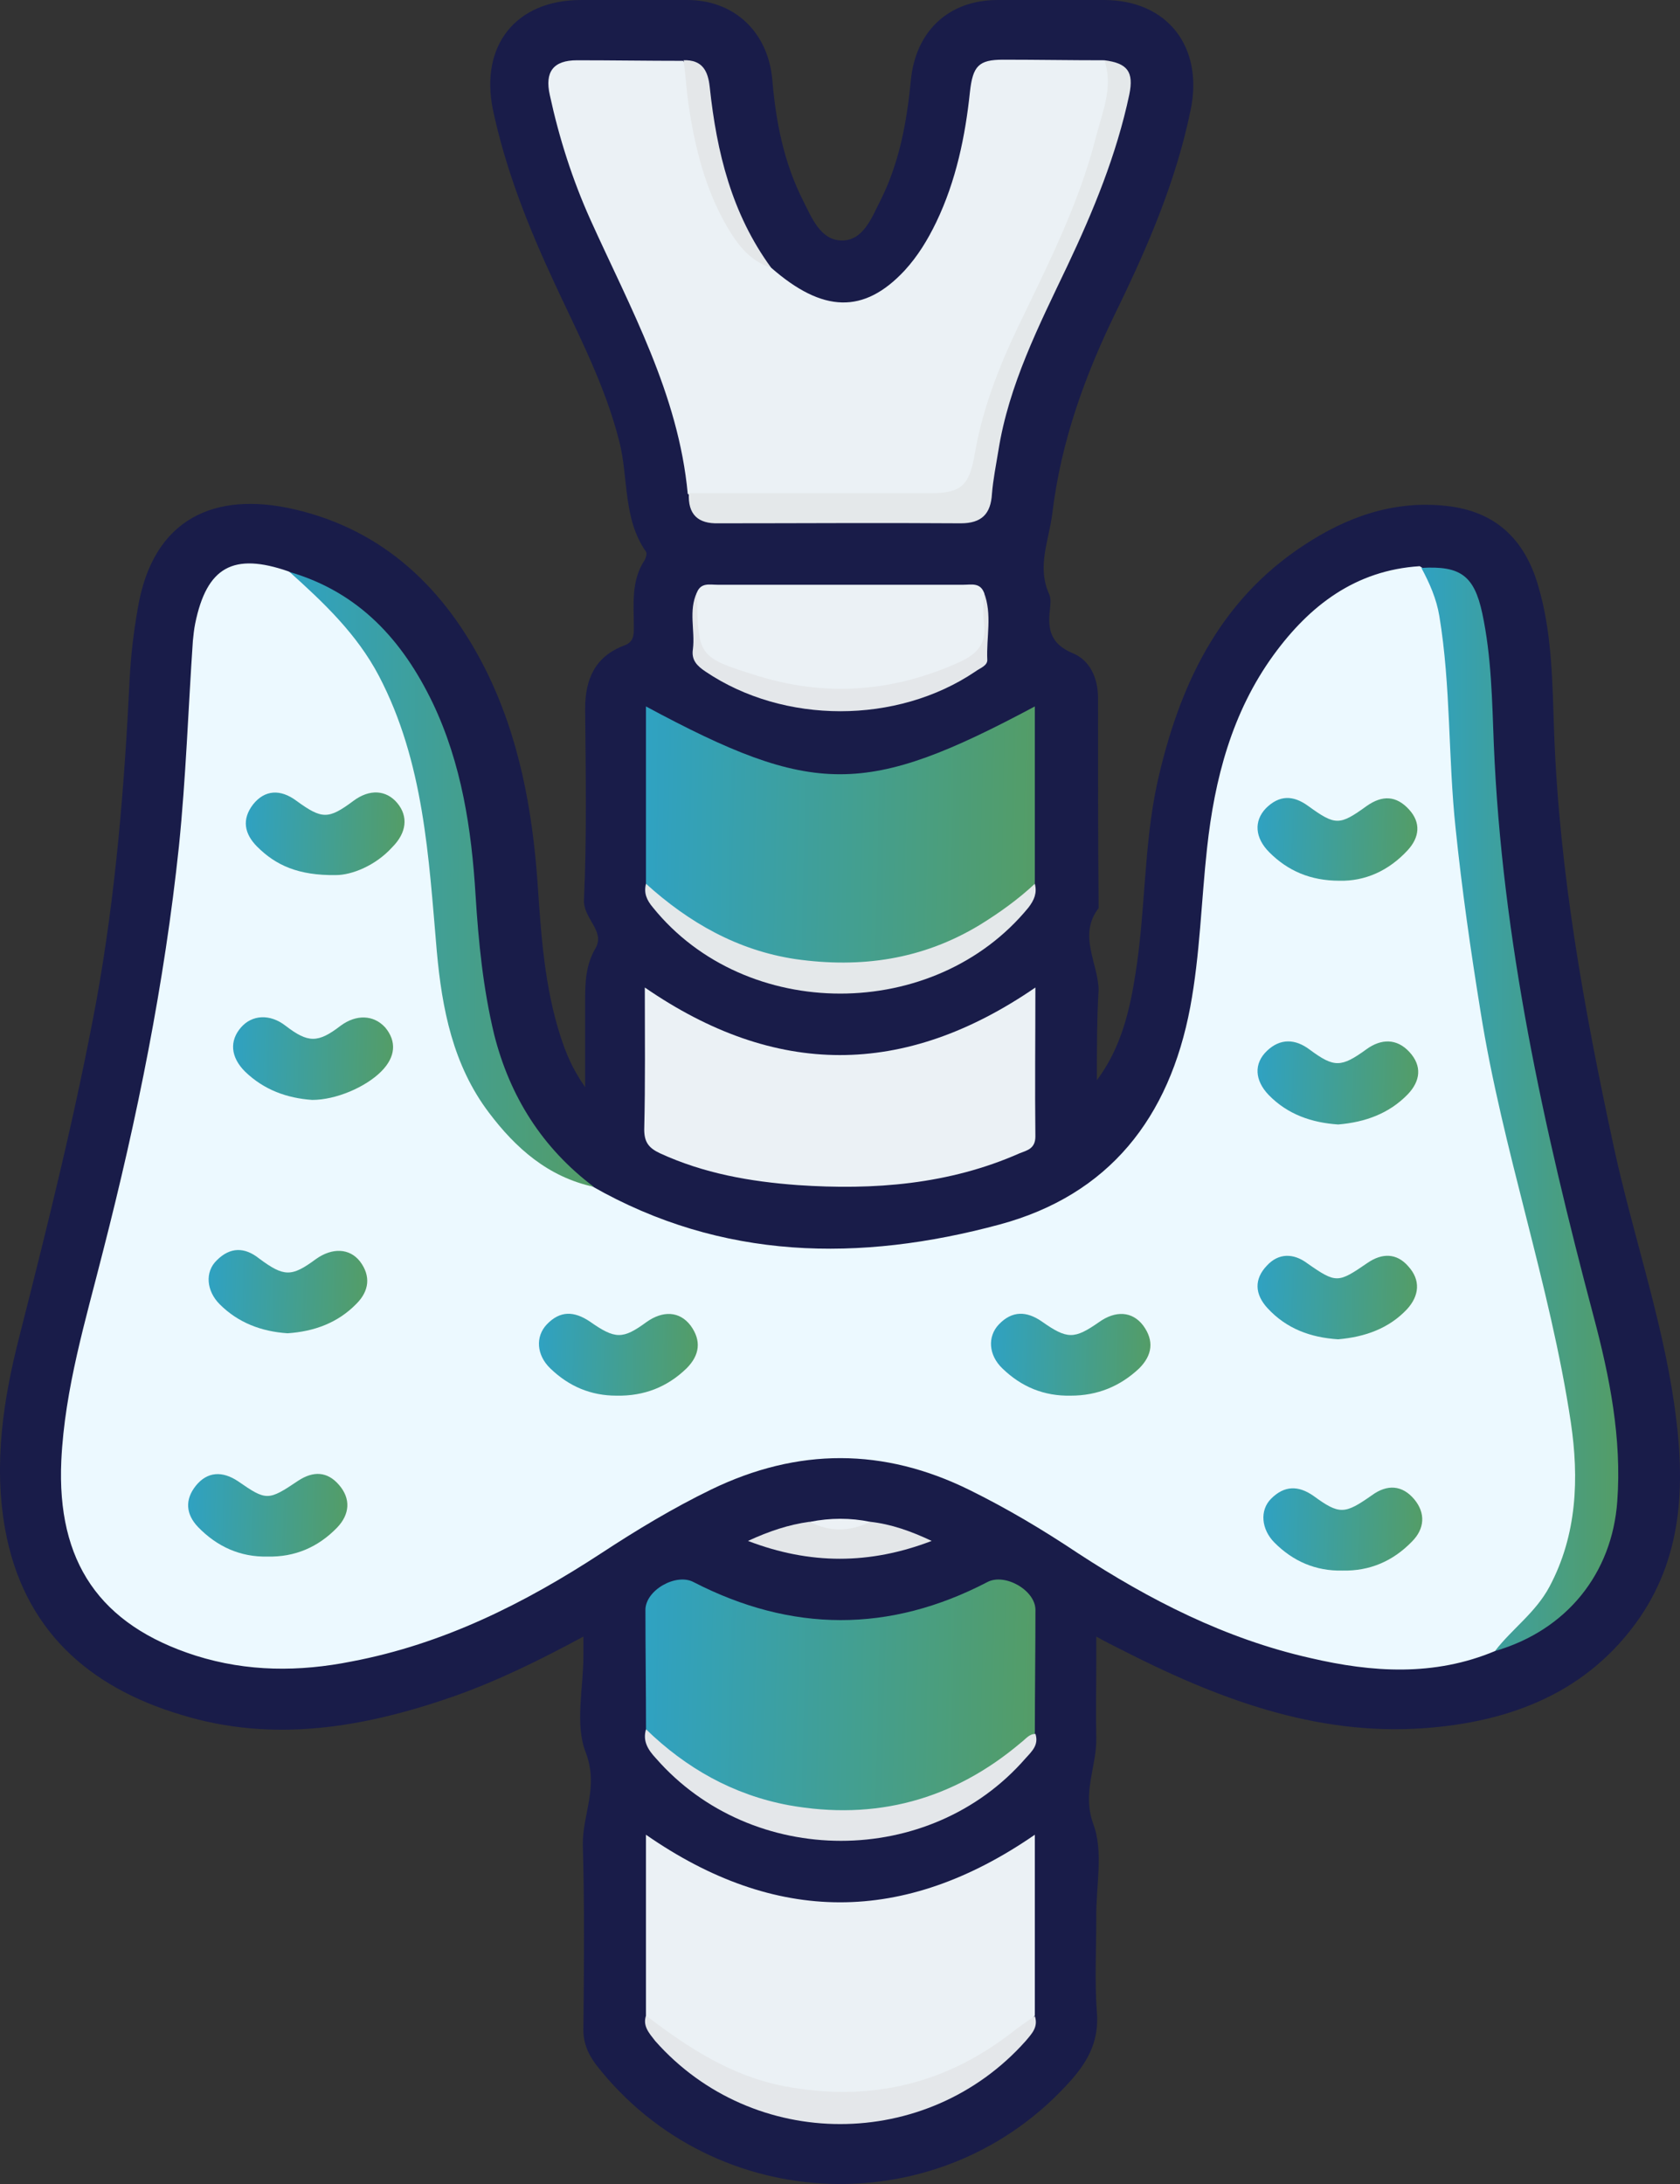
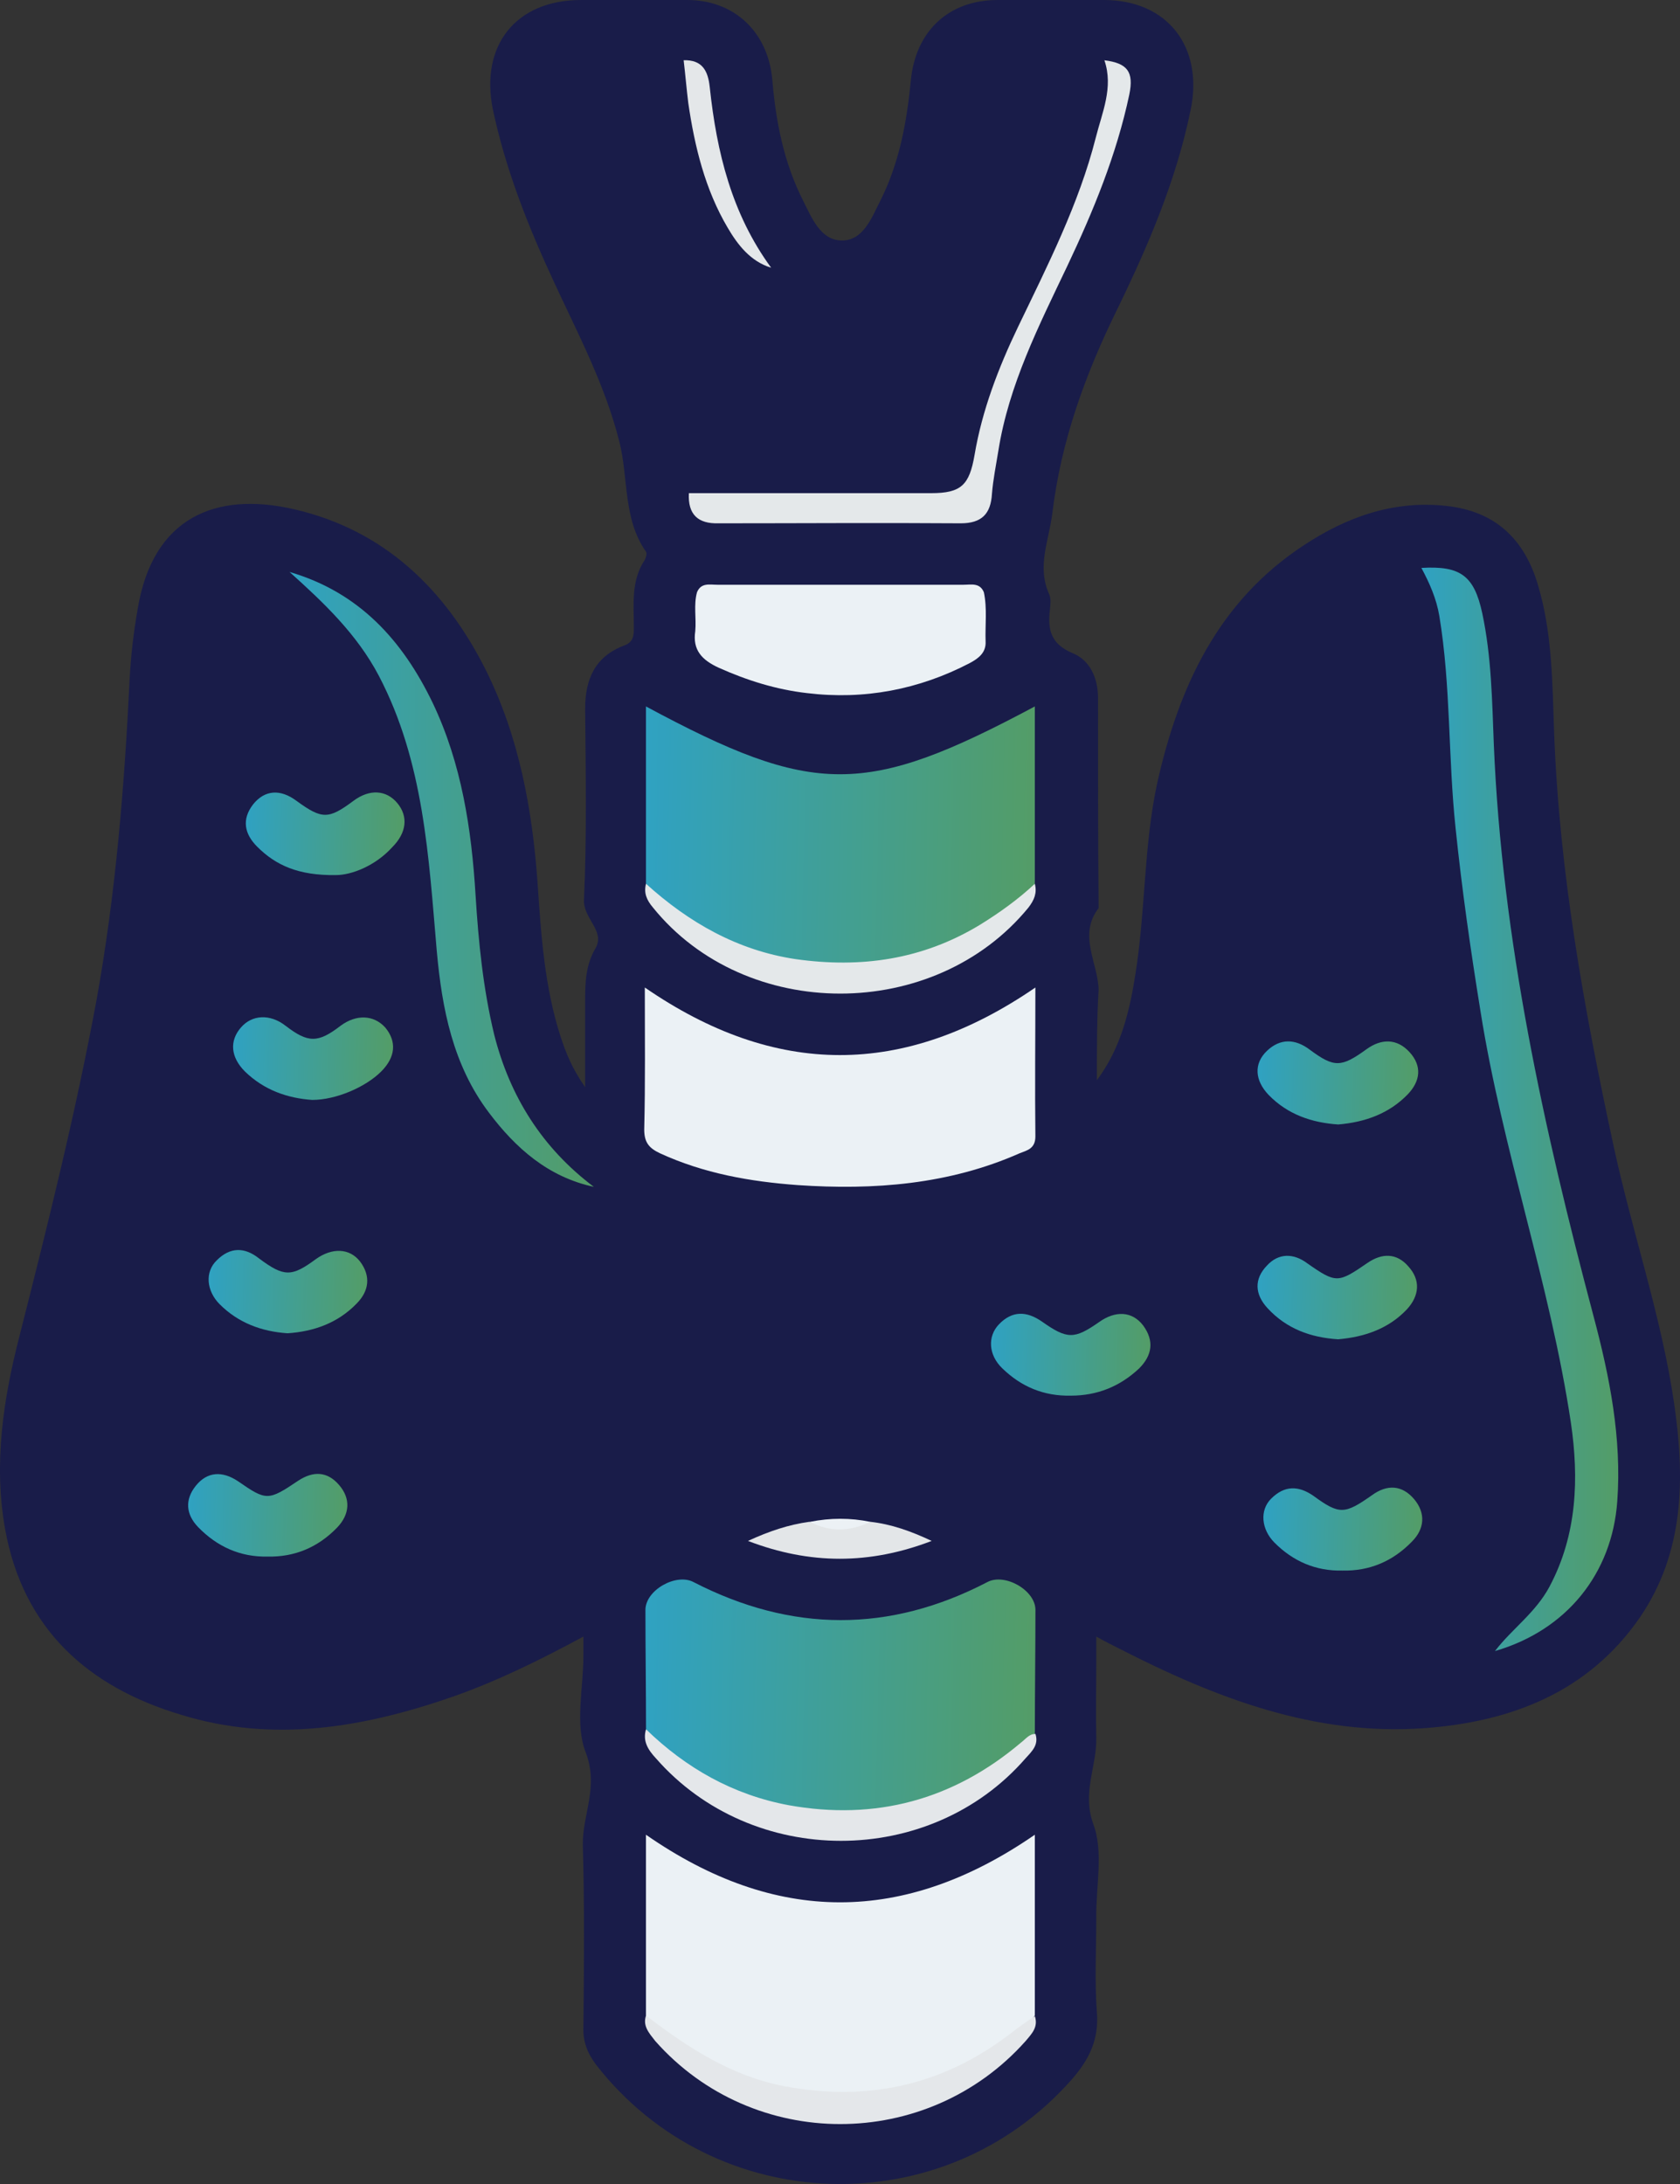
<svg xmlns="http://www.w3.org/2000/svg" width="60" height="78" viewBox="0 0 60 78" fill="none">
  <rect x="0" y="0" width="60" height="78" fill="#333333" stroke="none" />
  <path d="M39.174 38.579C40.043 37.42 40.353 36.075 40.56 34.73C40.912 32.494 40.85 30.197 41.326 27.982C42.092 24.547 43.499 21.483 46.562 19.476C48.094 18.462 49.77 17.862 51.654 18.069C53.413 18.255 54.448 19.269 54.924 20.883C55.441 22.601 55.441 24.402 55.504 26.161C55.69 31.17 56.58 36.075 57.635 40.959C58.298 44.023 59.333 47.003 59.788 50.108C60.181 52.798 60.16 55.427 58.567 57.766C56.725 60.435 53.972 61.491 50.888 61.719C46.956 62.008 43.416 60.642 39.981 58.883C39.732 58.759 39.484 58.635 39.153 58.449C39.153 58.821 39.153 59.09 39.153 59.359C39.153 60.27 39.132 61.16 39.153 62.071C39.174 63.085 38.635 64.016 39.049 65.154C39.422 66.148 39.132 67.39 39.153 68.528C39.153 69.646 39.091 70.743 39.174 71.86C39.256 72.854 38.884 73.578 38.263 74.282C33.689 79.456 25.534 79.187 21.291 73.744C20.981 73.33 20.815 72.916 20.836 72.398C20.857 70.225 20.877 68.052 20.815 65.899C20.795 64.802 21.395 63.83 20.919 62.588C20.526 61.594 20.836 60.291 20.836 59.132C20.836 58.945 20.836 58.738 20.836 58.449C19.263 59.297 17.752 60.042 16.158 60.601C12.992 61.698 9.763 62.257 6.472 61.243C3.14 60.249 0.822 58.179 0.18 54.599C-0.234 52.26 0.118 49.963 0.698 47.707C1.712 43.712 2.705 39.738 3.45 35.702C4.133 31.915 4.444 28.086 4.63 24.257C4.672 23.408 4.775 22.56 4.92 21.732C5.458 18.503 7.673 17.53 10.529 18.193C13.716 18.938 15.889 21.028 17.338 23.905C18.539 26.306 19.015 28.914 19.201 31.563C19.325 33.405 19.449 35.268 20.029 37.048C20.215 37.606 20.422 38.145 20.898 38.828C20.898 37.648 20.898 36.675 20.898 35.723C20.898 35.081 20.919 34.461 21.271 33.86C21.622 33.239 20.815 32.805 20.857 32.122C20.96 29.866 20.919 27.589 20.898 25.312C20.898 24.257 21.25 23.45 22.285 23.056C22.637 22.932 22.637 22.684 22.637 22.394C22.637 21.566 22.533 20.738 23.03 19.993C23.071 19.911 23.113 19.766 23.071 19.704C22.243 18.524 22.45 17.075 22.119 15.771C21.602 13.722 20.629 11.901 19.76 10.017C18.849 8.051 18.063 6.064 17.607 3.932C17.131 1.635 18.414 0 20.753 0C22.016 0 23.278 0 24.541 0C26.238 0 27.438 1.159 27.583 2.856C27.707 4.346 27.997 5.816 28.68 7.161C28.991 7.782 29.301 8.569 30.046 8.589C30.812 8.61 31.122 7.803 31.433 7.182C32.116 5.837 32.385 4.367 32.53 2.877C32.695 1.118 33.875 0 35.634 0C36.897 0 38.159 0 39.422 0C41.699 0 42.982 1.676 42.526 3.912C42.009 6.437 41.016 8.755 39.898 11.052C38.76 13.37 37.89 15.751 37.58 18.358C37.456 19.331 37.021 20.242 37.476 21.235C37.538 21.38 37.518 21.587 37.497 21.773C37.414 22.477 37.518 22.994 38.304 23.326C38.925 23.574 39.215 24.216 39.215 24.919C39.215 27.424 39.215 29.928 39.236 32.432C38.491 33.405 39.215 34.378 39.236 35.351C39.174 36.385 39.174 37.482 39.174 38.579Z" fill="#191C49" />
-   <path d="M53.394 58.966C51.221 59.877 49.007 59.732 46.792 59.214C43.77 58.531 41.059 57.145 38.492 55.468C37.251 54.64 35.967 53.874 34.622 53.212C31.559 51.701 28.496 51.701 25.412 53.191C24.046 53.854 22.742 54.64 21.48 55.468C18.727 57.269 15.829 58.718 12.559 59.338C10.696 59.711 8.834 59.711 6.992 59.131C3.556 58.035 2.024 55.779 2.19 52.157C2.314 49.59 3.059 47.148 3.68 44.685C4.901 39.925 5.874 35.123 6.391 30.218C6.64 27.775 6.722 25.333 6.888 22.891C6.909 22.684 6.929 22.477 6.971 22.27C7.385 20.242 8.337 19.724 10.303 20.407C12.228 21.442 13.325 23.139 14.153 25.085C15.126 27.341 15.436 29.742 15.601 32.163C15.705 33.715 15.871 35.247 16.243 36.737C16.926 39.449 18.706 41.187 21.148 42.367C25.785 45.016 30.71 45.078 35.698 43.733C39.61 42.677 41.763 39.925 42.508 35.971C42.859 34.088 42.901 32.184 43.108 30.3C43.377 27.817 43.998 25.437 45.488 23.388C46.771 21.628 48.406 20.366 50.704 20.221C51.2 20.511 51.366 21.008 51.469 21.504C51.697 22.539 51.821 23.595 51.842 24.65C51.966 28.645 52.38 32.618 53.125 36.551C53.829 40.256 54.719 43.919 55.671 47.562C56.251 49.797 56.582 52.074 56.23 54.371C56.002 56.358 55.092 57.91 53.394 58.966Z" fill="#ECF9FF" />
-   <path d="M27.542 9.562C29.384 11.177 30.854 11.218 32.303 9.666C32.779 9.148 33.131 8.569 33.441 7.927C34.145 6.458 34.476 4.864 34.642 3.27C34.745 2.36 34.952 2.132 35.821 2.132C37.022 2.132 38.243 2.153 39.443 2.153C39.878 2.566 39.795 3.084 39.691 3.601C39.195 6.271 38.036 8.693 36.877 11.114C36.049 12.853 35.325 14.591 34.973 16.496C34.807 17.386 34.331 17.799 33.42 17.82C30.709 17.862 27.998 17.841 25.286 17.841C25.017 17.841 24.769 17.82 24.562 17.634C24.231 14.074 22.513 11.011 21.085 7.844C20.443 6.416 19.967 4.926 19.636 3.394C19.45 2.566 19.76 2.153 20.609 2.153C21.871 2.153 23.134 2.173 24.396 2.173C24.707 2.566 24.707 3.043 24.748 3.498C24.914 4.905 25.266 6.271 25.866 7.575C26.28 8.362 26.901 8.962 27.542 9.562Z" fill="#EBF1F5" />
  <path d="M23.07 31.563C23.07 29.452 23.07 27.362 23.07 25.23C29.073 28.459 30.915 28.459 36.958 25.23C36.958 27.362 36.958 29.452 36.958 31.563C36.523 32.536 35.592 32.971 34.743 33.405C30.894 35.309 27.189 34.958 23.712 32.412C23.422 32.184 23.195 31.894 23.07 31.563Z" fill="url(#paint0_linear_1832_1125)" />
  <path d="M23.07 71.984C23.07 69.852 23.07 67.72 23.07 65.526C27.686 68.734 32.281 68.755 36.958 65.526C36.958 67.7 36.958 69.831 36.958 71.984C35.571 73.619 33.75 74.426 31.701 74.778C28.762 75.275 26.092 74.53 23.733 72.729C23.464 72.501 23.195 72.315 23.07 71.984Z" fill="#EBF1F5" />
  <path d="M23.072 61.76C23.072 60.332 23.051 58.924 23.051 57.496C23.051 56.792 24.148 56.172 24.769 56.503C28.266 58.303 31.764 58.324 35.262 56.503C35.883 56.172 36.98 56.792 36.98 57.496C36.98 58.966 36.959 60.435 36.959 61.905C35.49 63.581 33.586 64.368 31.454 64.719C28.701 65.154 26.259 64.409 24.023 62.836C23.61 62.567 23.258 62.236 23.072 61.76Z" fill="url(#paint1_linear_1832_1125)" />
  <path d="M36.978 35.268C36.978 37.089 36.958 38.848 36.978 40.587C36.978 41.021 36.689 41.083 36.419 41.187C33.895 42.305 31.204 42.511 28.492 42.325C26.795 42.201 25.14 41.911 23.567 41.187C23.173 41.001 23.008 40.794 23.008 40.338C23.049 38.662 23.029 37.006 23.029 35.268C27.685 38.476 32.28 38.496 36.978 35.268Z" fill="#EBF1F5" />
  <path d="M53.392 58.966C53.992 58.179 54.841 57.6 55.338 56.668C56.331 54.806 56.393 52.777 56.103 50.811C55.358 45.844 53.661 41.083 52.875 36.116C52.523 33.943 52.212 31.77 51.985 29.576C51.716 27.051 51.819 24.505 51.405 22.001C51.302 21.38 51.053 20.821 50.764 20.283C52.15 20.2 52.647 20.552 52.937 21.897C53.268 23.45 53.289 25.023 53.351 26.596C53.641 33.55 55.131 40.297 56.911 47.003C57.49 49.176 57.925 51.37 57.759 53.626C57.573 56.192 55.959 58.221 53.392 58.966Z" fill="url(#paint2_linear_1832_1125)" />
  <path d="M24.893 21.152C25.038 20.801 25.348 20.884 25.617 20.884C28.556 20.884 31.474 20.884 34.413 20.884C34.682 20.884 34.993 20.801 35.138 21.152C35.262 21.732 35.179 22.332 35.2 22.912C35.22 23.305 34.951 23.512 34.641 23.678C32.819 24.63 30.853 25.002 28.825 24.754C27.728 24.63 26.672 24.299 25.658 23.843C25.079 23.574 24.727 23.222 24.831 22.539C24.872 22.063 24.768 21.608 24.893 21.152Z" fill="#EBF1F5" />
  <path d="M21.208 42.387C19.573 42.035 18.414 41.001 17.462 39.738C16.178 38.041 15.785 36.033 15.599 33.964C15.309 30.611 15.143 27.216 13.529 24.133C12.743 22.642 11.563 21.525 10.342 20.428C12.825 21.152 14.378 22.87 15.454 25.105C16.489 27.279 16.841 29.617 16.985 31.977C17.089 33.653 17.255 35.309 17.648 36.944C18.207 39.159 19.366 41.001 21.208 42.387Z" fill="url(#paint3_linear_1832_1125)" />
  <path d="M24.603 17.613C27.48 17.613 30.377 17.613 33.254 17.613C34.33 17.613 34.62 17.324 34.806 16.247C35.075 14.654 35.655 13.143 36.359 11.674C37.414 9.48 38.532 7.286 39.132 4.926C39.36 4.016 39.774 3.126 39.443 2.153C40.27 2.256 40.498 2.567 40.333 3.374C39.877 5.526 39.049 7.534 38.118 9.5C37.104 11.632 36.028 13.743 35.655 16.103C35.572 16.62 35.469 17.117 35.427 17.634C35.386 18.359 35.055 18.69 34.31 18.69C31.433 18.669 28.535 18.69 25.658 18.69C24.934 18.71 24.561 18.379 24.603 17.613Z" fill="#E4E8EA" />
  <path d="M23.072 61.76C24.5 63.147 26.177 64.099 28.164 64.471C31.268 65.03 34.042 64.285 36.463 62.236C36.629 62.112 36.753 61.925 36.981 61.925C37.105 62.319 36.856 62.546 36.629 62.795C33.214 66.727 26.86 66.727 23.424 62.795C23.134 62.484 22.948 62.174 23.072 61.76Z" fill="#E4E7EA" />
  <path d="M23.072 71.984C24.562 73.122 26.094 74.136 28.019 74.509C31.103 75.088 33.835 74.426 36.277 72.481C36.505 72.315 36.732 72.15 36.96 72.005C37.084 72.398 36.856 72.626 36.629 72.895C33.11 76.848 26.901 76.848 23.403 72.895C23.176 72.605 22.948 72.356 23.072 71.984Z" fill="#E4E7EA" />
  <path d="M23.071 31.563C24.603 32.95 26.341 33.943 28.411 34.254C30.75 34.585 32.944 34.274 34.993 33.032C35.697 32.598 36.359 32.122 36.959 31.563C37.042 31.894 36.938 32.142 36.731 32.412C33.378 36.51 26.631 36.51 23.32 32.412C23.092 32.142 22.988 31.894 23.071 31.563Z" fill="#E4E8EA" />
-   <path d="M24.892 21.153C24.892 21.174 24.892 21.194 24.892 21.236C24.933 23.45 24.933 23.471 27.044 24.133C29.507 24.899 31.929 24.713 34.288 23.637C34.951 23.326 35.24 22.953 35.137 22.229C35.096 21.877 35.137 21.505 35.137 21.153C35.447 21.939 35.22 22.767 35.261 23.574C35.261 23.781 34.992 23.864 34.827 23.988C32.032 25.872 27.996 25.872 25.202 23.988C24.892 23.781 24.685 23.574 24.747 23.181C24.83 22.519 24.581 21.815 24.892 21.153Z" fill="#E4E7EA" />
  <path d="M31.08 54.35C31.825 54.433 32.529 54.681 33.274 55.033C31.059 55.882 28.927 55.882 26.713 55.033C27.479 54.681 28.162 54.454 28.907 54.35C29.652 54.474 30.376 54.474 31.08 54.35Z" fill="#E3E6E8" />
  <path d="M27.541 9.562C26.796 9.334 26.341 8.734 25.989 8.134C25.182 6.768 24.809 5.236 24.582 3.684C24.52 3.187 24.478 2.67 24.416 2.152C25.078 2.131 25.285 2.525 25.347 3.104C25.596 5.443 26.134 7.637 27.541 9.562Z" fill="#E4E7E9" />
  <path d="M31.08 54.351C30.356 54.703 29.631 54.723 28.928 54.351C29.652 54.206 30.377 54.206 31.08 54.351Z" fill="#ECF1F5" />
  <path d="M11.999 31.253C10.654 31.273 9.847 30.901 9.184 30.238C8.729 29.783 8.625 29.266 9.039 28.728C9.453 28.21 10.012 28.169 10.592 28.604C11.502 29.266 11.73 29.266 12.62 28.604C13.2 28.169 13.8 28.21 14.193 28.686C14.586 29.162 14.524 29.742 14.007 30.259C13.406 30.922 12.558 31.253 11.999 31.253Z" fill="url(#paint4_linear_1832_1125)" />
-   <path d="M47.838 31.455C46.803 31.455 45.996 31.103 45.334 30.441C44.816 29.924 44.775 29.323 45.21 28.868C45.686 28.392 46.182 28.392 46.721 28.785C47.693 29.489 47.838 29.489 48.811 28.785C49.37 28.392 49.867 28.413 50.322 28.91C50.757 29.386 50.694 29.903 50.281 30.358C49.597 31.103 48.749 31.476 47.838 31.455Z" fill="url(#paint5_linear_1832_1125)" />
  <path d="M47.793 40.16C46.861 40.098 45.992 39.809 45.309 39.105C44.812 38.587 44.771 37.987 45.247 37.532C45.723 37.077 46.261 37.097 46.779 37.49C47.648 38.132 47.896 38.132 48.807 37.47C49.324 37.097 49.883 37.077 50.338 37.573C50.794 38.07 50.732 38.608 50.276 39.084C49.614 39.767 48.765 40.078 47.793 40.16Z" fill="url(#paint6_linear_1832_1125)" />
  <path d="M11.15 39.283C10.26 39.221 9.432 38.931 8.749 38.269C8.232 37.752 8.191 37.172 8.605 36.696C8.998 36.241 9.639 36.199 10.198 36.634C11.005 37.255 11.357 37.255 12.164 36.634C12.723 36.22 13.344 36.241 13.758 36.696C14.172 37.193 14.131 37.752 13.613 38.269C13.054 38.828 11.999 39.283 11.15 39.283Z" fill="url(#paint7_linear_1832_1125)" />
-   <path d="M22.014 49.845C21.103 49.845 20.317 49.514 19.654 48.872C19.158 48.396 19.116 47.733 19.53 47.299C20.006 46.802 20.503 46.823 21.062 47.195C21.973 47.837 22.242 47.837 23.09 47.216C23.67 46.802 24.27 46.823 24.663 47.34C25.056 47.878 24.994 48.396 24.518 48.872C23.835 49.534 23.007 49.865 22.014 49.845Z" fill="url(#paint8_linear_1832_1125)" />
  <path d="M38.241 49.845C37.289 49.865 36.482 49.534 35.799 48.872C35.302 48.396 35.261 47.733 35.675 47.299C36.151 46.802 36.668 46.823 37.206 47.195C38.117 47.837 38.365 47.837 39.255 47.216C39.835 46.802 40.435 46.823 40.828 47.34C41.222 47.878 41.16 48.396 40.684 48.872C40.001 49.514 39.193 49.845 38.241 49.845Z" fill="url(#paint9_linear_1832_1125)" />
  <path d="M10.269 47.617C9.337 47.554 8.51 47.244 7.847 46.582C7.371 46.106 7.309 45.423 7.744 45.009C8.22 44.533 8.737 44.533 9.255 44.947C10.145 45.609 10.414 45.609 11.283 44.967C11.863 44.553 12.483 44.574 12.856 45.05C13.249 45.568 13.187 46.106 12.732 46.561C12.069 47.244 11.221 47.554 10.269 47.617Z" fill="url(#paint10_linear_1832_1125)" />
  <path d="M47.789 47.832C46.816 47.77 45.947 47.46 45.264 46.715C44.809 46.218 44.788 45.68 45.243 45.204C45.657 44.748 46.196 44.748 46.692 45.121C47.727 45.845 47.789 45.825 48.845 45.1C49.362 44.748 49.88 44.748 50.294 45.224C50.749 45.721 50.687 46.28 50.252 46.756C49.611 47.439 48.762 47.749 47.789 47.832Z" fill="url(#paint11_linear_1832_1125)" />
  <path d="M47.942 56.092C46.99 56.113 46.183 55.761 45.521 55.098C45.044 54.622 44.982 53.939 45.396 53.526C45.872 53.049 46.369 53.049 46.907 53.422C47.839 54.105 48.025 54.084 48.998 53.401C49.536 53.008 50.074 53.029 50.509 53.546C50.922 54.043 50.881 54.602 50.426 55.057C49.743 55.761 48.915 56.113 47.942 56.092Z" fill="url(#paint12_linear_1832_1125)" />
  <path d="M9.556 55.592C8.583 55.613 7.755 55.24 7.072 54.536C6.638 54.081 6.596 53.564 6.99 53.067C7.404 52.55 7.942 52.529 8.5 52.901C9.515 53.605 9.577 53.605 10.653 52.881C11.191 52.529 11.688 52.55 12.102 53.026C12.536 53.522 12.495 54.081 12.04 54.557C11.357 55.261 10.529 55.613 9.556 55.592Z" fill="url(#paint13_linear_1832_1125)" />
  <defs>
    <linearGradient id="paint0_linear_1832_1125" x1="18.89" y1="28.668" x2="40.635" y2="29.132" gradientUnits="userSpaceOnUse">
      <stop offset="0.027" stop-color="#26A3D9" />
      <stop offset="1" stop-color="#5D9B4F" />
    </linearGradient>
    <linearGradient id="paint1_linear_1832_1125" x1="18.858" y1="59.499" x2="40.665" y2="60.019" gradientUnits="userSpaceOnUse">
      <stop offset="0.027" stop-color="#26A3D9" />
      <stop offset="1" stop-color="#5D9B4F" />
    </linearGradient>
    <linearGradient id="paint2_linear_1832_1125" x1="48.647" y1="34.445" x2="59.661" y2="34.474" gradientUnits="userSpaceOnUse">
      <stop offset="0.027" stop-color="#26A3D9" />
      <stop offset="1" stop-color="#5D9B4F" />
    </linearGradient>
    <linearGradient id="paint3_linear_1832_1125" x1="7.071" y1="28.471" x2="24.091" y2="28.593" gradientUnits="userSpaceOnUse">
      <stop offset="0.027" stop-color="#26A3D9" />
      <stop offset="1" stop-color="#5D9B4F" />
    </linearGradient>
    <linearGradient id="paint4_linear_1832_1125" x1="7.073" y1="29.383" x2="15.946" y2="29.629" gradientUnits="userSpaceOnUse">
      <stop offset="0.027" stop-color="#26A3D9" />
      <stop offset="1" stop-color="#5D9B4F" />
    </linearGradient>
    <linearGradient id="paint5_linear_1832_1125" x1="43.194" y1="29.583" x2="52.129" y2="29.832" gradientUnits="userSpaceOnUse">
      <stop offset="0.027" stop-color="#26A3D9" />
      <stop offset="1" stop-color="#5D9B4F" />
    </linearGradient>
    <linearGradient id="paint6_linear_1832_1125" x1="43.185" y1="38.28" x2="52.167" y2="38.53" gradientUnits="userSpaceOnUse">
      <stop offset="0.027" stop-color="#26A3D9" />
      <stop offset="1" stop-color="#5D9B4F" />
    </linearGradient>
    <linearGradient id="paint7_linear_1832_1125" x1="6.604" y1="37.412" x2="15.548" y2="37.661" gradientUnits="userSpaceOnUse">
      <stop offset="0.027" stop-color="#26A3D9" />
      <stop offset="1" stop-color="#5D9B4F" />
    </linearGradient>
    <linearGradient id="paint8_linear_1832_1125" x1="17.54" y1="47.992" x2="26.42" y2="48.24" gradientUnits="userSpaceOnUse">
      <stop offset="0.027" stop-color="#26A3D9" />
      <stop offset="1" stop-color="#5D9B4F" />
    </linearGradient>
    <linearGradient id="paint9_linear_1832_1125" x1="33.678" y1="47.992" x2="42.591" y2="48.242" gradientUnits="userSpaceOnUse">
      <stop offset="0.027" stop-color="#26A3D9" />
      <stop offset="1" stop-color="#5D9B4F" />
    </linearGradient>
    <linearGradient id="paint10_linear_1832_1125" x1="5.746" y1="45.733" x2="14.613" y2="45.976" gradientUnits="userSpaceOnUse">
      <stop offset="0.027" stop-color="#26A3D9" />
      <stop offset="1" stop-color="#5D9B4F" />
    </linearGradient>
    <linearGradient id="paint11_linear_1832_1125" x1="43.197" y1="45.942" x2="52.113" y2="46.188" gradientUnits="userSpaceOnUse">
      <stop offset="0.027" stop-color="#26A3D9" />
      <stop offset="1" stop-color="#5D9B4F" />
    </linearGradient>
    <linearGradient id="paint12_linear_1832_1125" x1="43.413" y1="54.215" x2="52.294" y2="54.46" gradientUnits="userSpaceOnUse">
      <stop offset="0.027" stop-color="#26A3D9" />
      <stop offset="1" stop-color="#5D9B4F" />
    </linearGradient>
    <linearGradient id="paint13_linear_1832_1125" x1="5.007" y1="53.721" x2="13.908" y2="53.969" gradientUnits="userSpaceOnUse">
      <stop offset="0.027" stop-color="#26A3D9" />
      <stop offset="1" stop-color="#5D9B4F" />
    </linearGradient>
  </defs>
</svg>